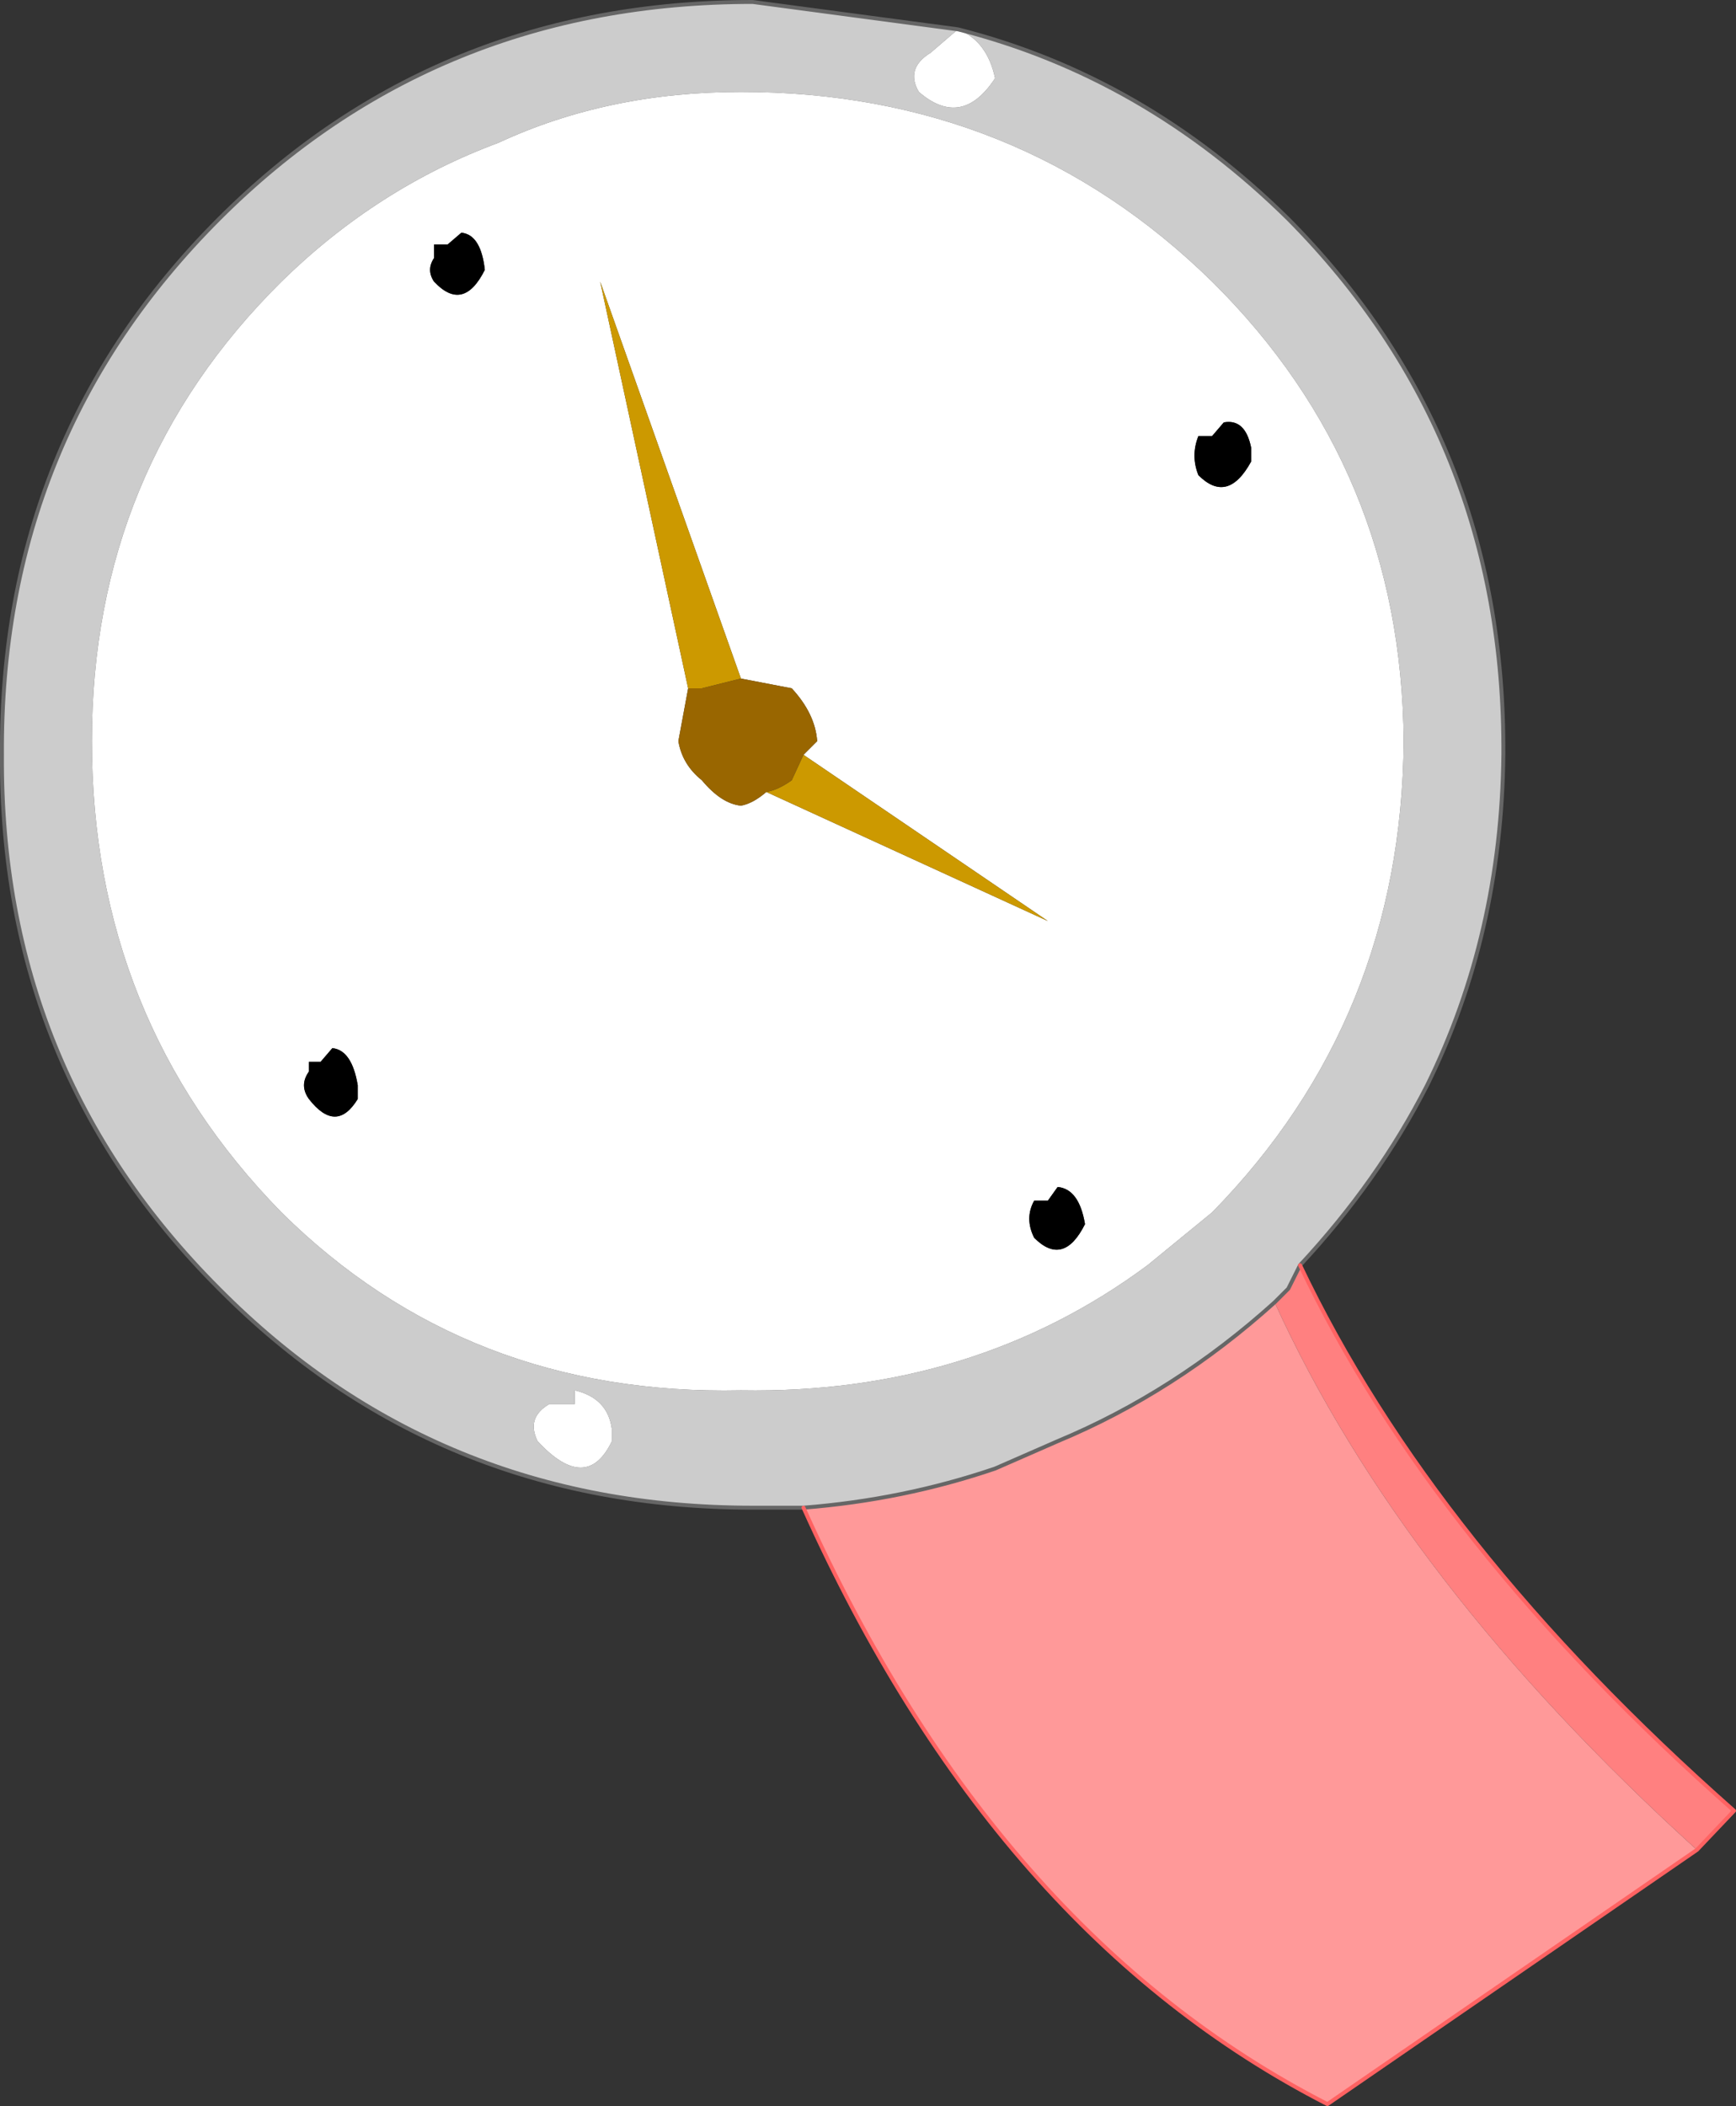
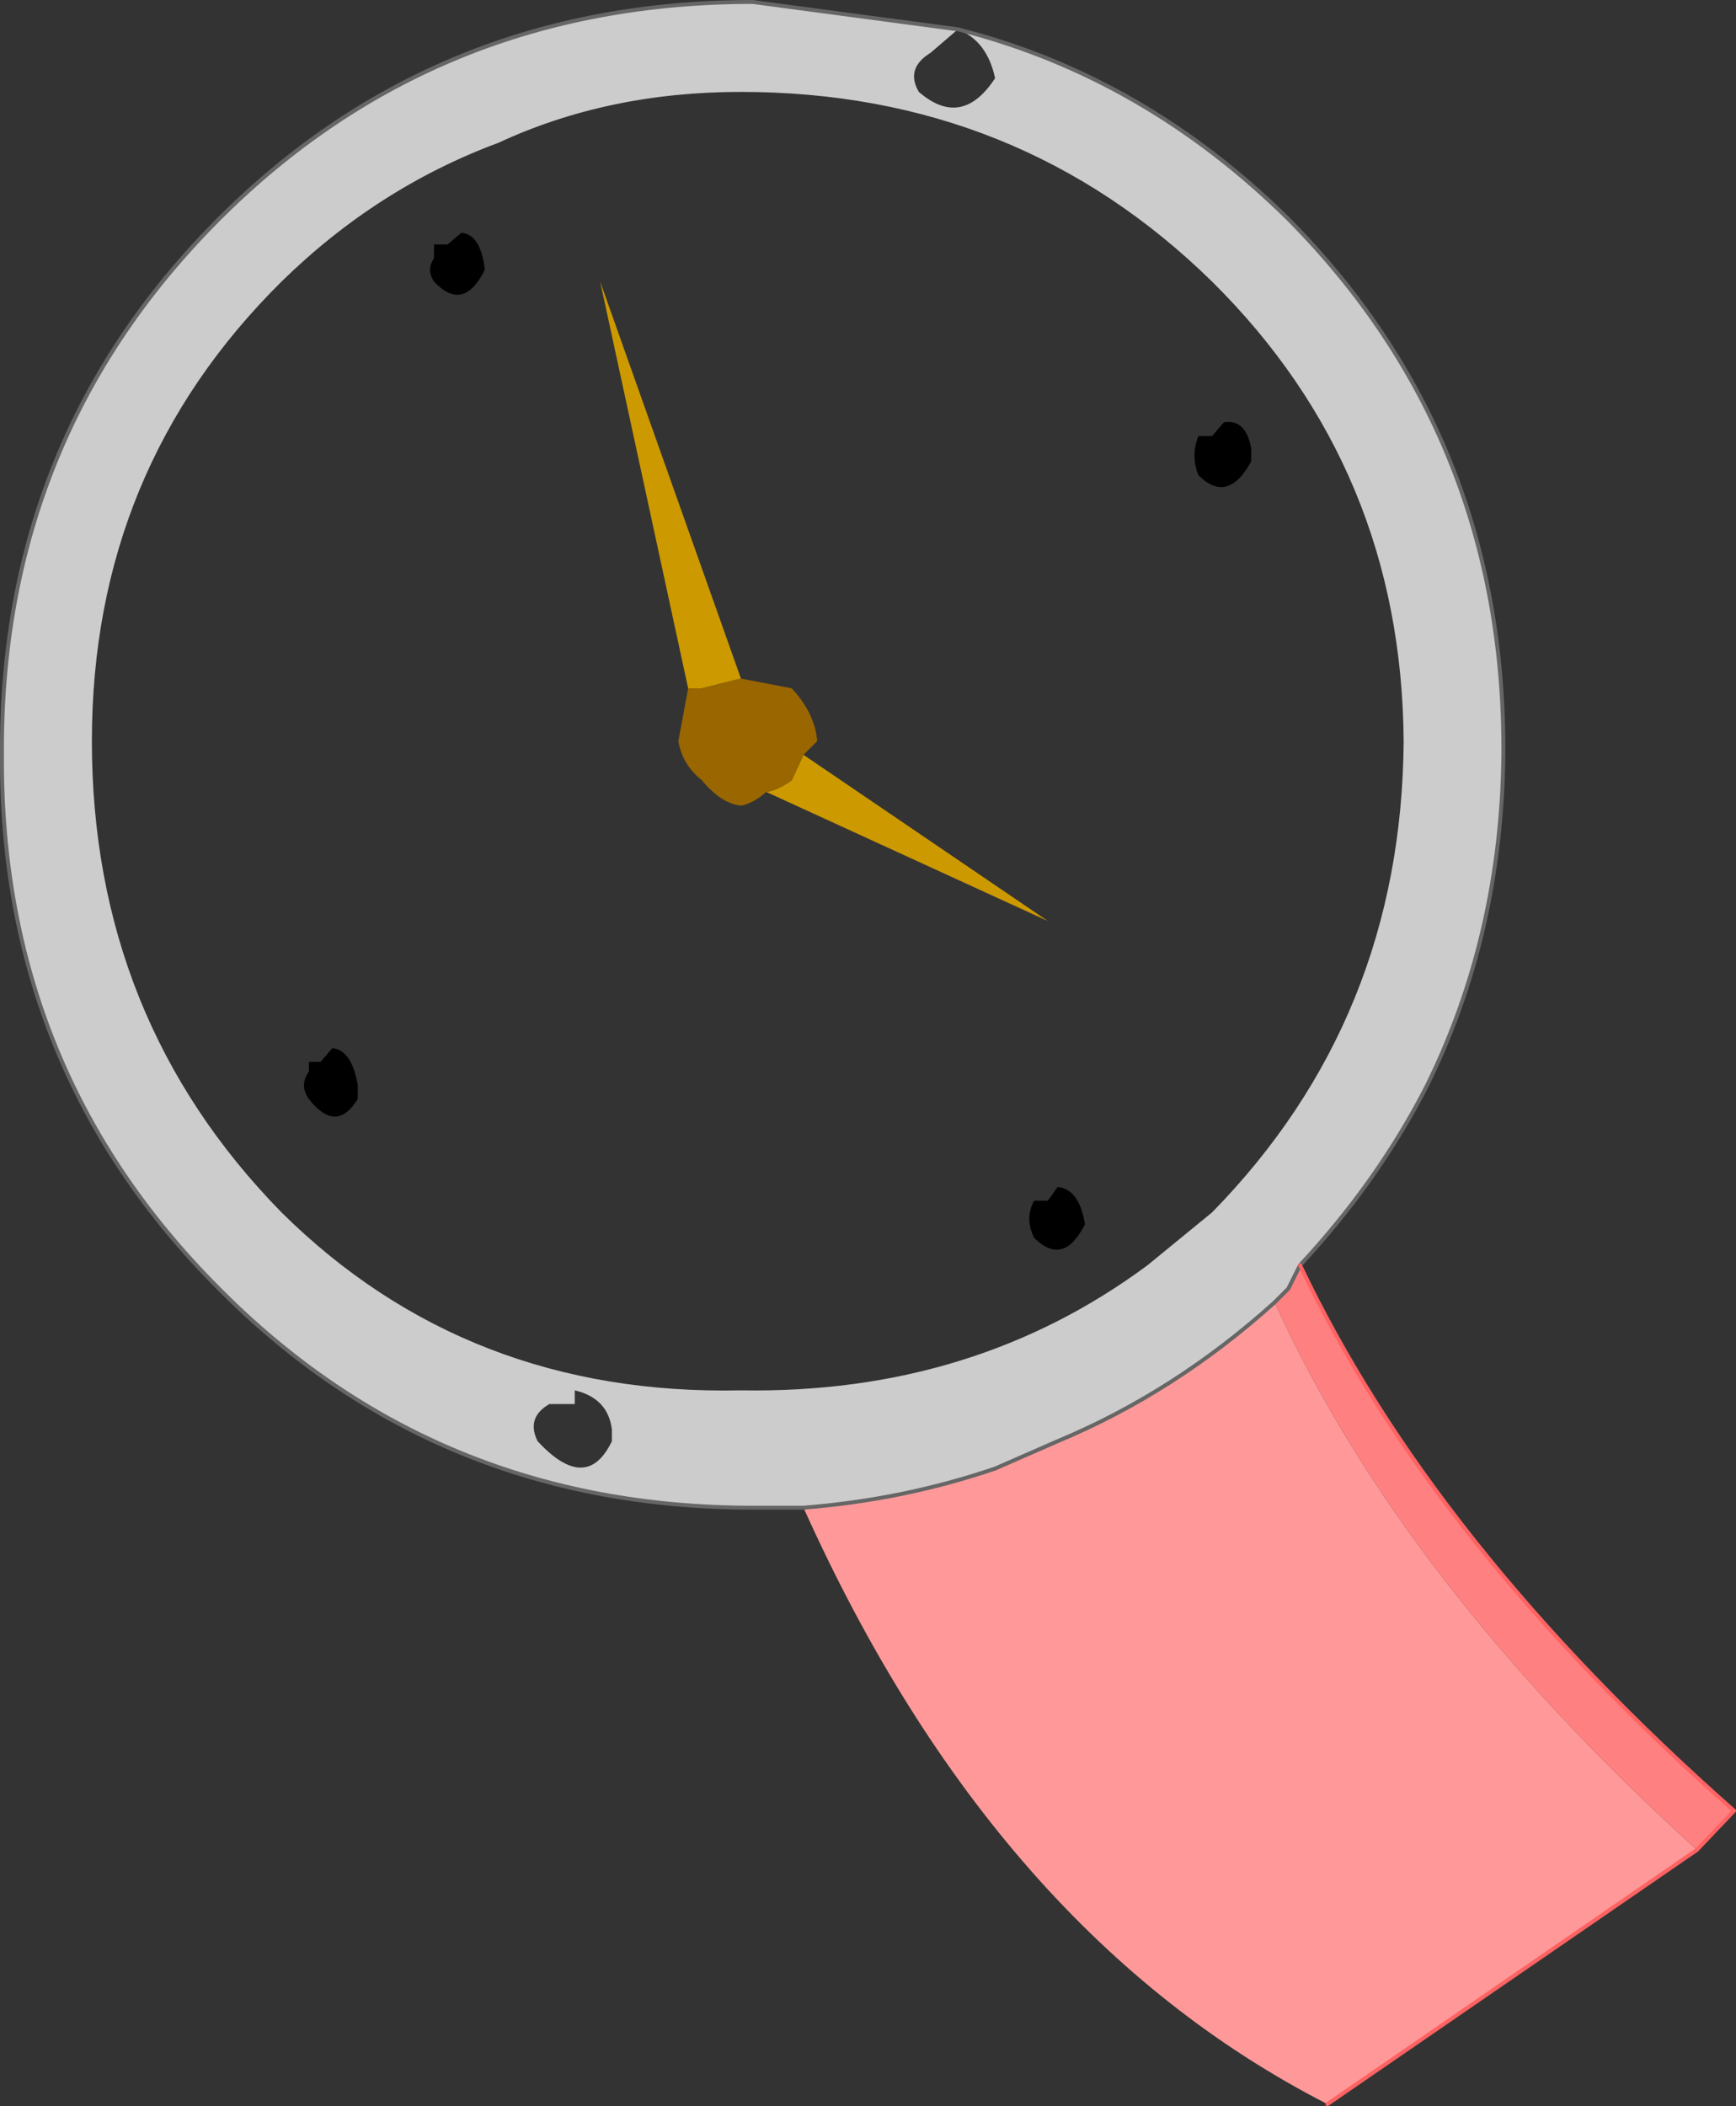
<svg xmlns="http://www.w3.org/2000/svg" height="53.85px" width="44.4px">
  <rect width="100%" height="100%" fill="#333333" stroke="none" />
  <g transform="matrix(1.0, 0.0, 0.0, 1.0, 22.2, 26.9)">
    <path d="M2.3 -26.15 L1.6 -25.55 Q0.95 -25.15 1.3 -24.55 2.4 -23.6 3.25 -24.9 3.05 -25.85 2.3 -26.15 7.05 -24.95 10.75 -21.3 16.3 -15.7 16.25 -7.6 16.2 -3.0 14.3 0.85 13.05 3.3 11.05 5.45 L10.75 6.05 10.4 6.4 Q7.85 8.7 4.85 9.95 L3.25 10.65 Q0.9 11.45 -1.65 11.65 L-2.95 11.65 Q-11.05 11.65 -16.6 6.05 -22.2 0.45 -22.15 -7.6 -22.2 -15.7 -16.6 -21.3 -11.05 -26.85 -2.95 -26.85 L2.3 -26.15 M13.7 -7.95 Q13.65 -14.9 8.8 -19.7 3.85 -24.55 -3.25 -24.55 -6.65 -24.55 -9.45 -23.25 -12.55 -22.1 -15.0 -19.7 -19.85 -14.9 -19.85 -7.95 -19.85 -0.85 -15.0 4.1 -10.25 8.8 -3.25 8.65 2.7 8.75 7.15 5.45 L8.8 4.1 Q13.65 -0.85 13.7 -7.95 M-6.55 9.65 Q-6.65 8.85 -7.5 8.65 L-7.5 9.0 -8.15 9.0 Q-8.75 9.35 -8.45 9.95 -7.2 11.3 -6.55 9.95 L-6.55 9.65" fill="#cccccc" fill-rule="evenodd" stroke="none" />
-     <path d="M2.3 -26.15 Q3.05 -25.85 3.25 -24.9 2.4 -23.6 1.3 -24.55 0.95 -25.15 1.6 -25.55 L2.3 -26.15 M13.7 -7.95 Q13.65 -0.85 8.8 4.1 L7.15 5.45 Q2.7 8.75 -3.25 8.65 -10.25 8.8 -15.0 4.1 -19.85 -0.85 -19.85 -7.95 -19.85 -14.9 -15.0 -19.7 -12.55 -22.1 -9.45 -23.25 -6.65 -24.55 -3.25 -24.55 3.85 -24.55 8.8 -19.7 13.65 -14.9 13.7 -7.95 M8.8 -15.75 L8.45 -15.75 Q8.25 -15.25 8.45 -14.75 9.2 -14.0 9.8 -15.1 L9.8 -15.45 Q9.65 -16.2 9.1 -16.1 L8.8 -15.75 M5.55 4.4 Q5.4 3.5 4.85 3.45 L4.6 3.8 4.25 3.8 Q4.0 4.25 4.25 4.75 5.0 5.5 5.55 4.4 M-11.1 -20.65 L-11.1 -20.3 Q-11.3 -20.0 -11.1 -19.7 -10.35 -18.9 -9.8 -20.0 -9.9 -20.9 -10.4 -20.95 L-10.75 -20.65 -11.1 -20.65 M-3.25 -9.55 L-6.85 -19.7 -4.6 -9.3 -4.85 -7.95 Q-4.75 -7.35 -4.25 -6.95 -3.75 -6.35 -3.25 -6.3 -2.95 -6.35 -2.6 -6.65 L4.6 -3.35 -1.65 -7.6 -1.3 -7.95 Q-1.35 -8.65 -1.95 -9.3 L-3.25 -9.55 M-6.55 9.65 L-6.55 9.95 Q-7.2 11.3 -8.45 9.95 -8.75 9.35 -8.15 9.0 L-7.5 9.0 -7.5 8.65 Q-6.65 8.85 -6.55 9.65 M-14.3 0.25 L-14.3 0.5 Q-14.55 0.85 -14.3 1.2 -13.6 2.1 -13.05 1.2 L-13.05 0.85 Q-13.2 -0.05 -13.7 -0.1 L-14.0 0.25 -14.3 0.25" fill="#ffffff" fill-rule="evenodd" stroke="none" />
    <path d="M8.8 -15.75 L9.1 -16.1 Q9.65 -16.2 9.8 -15.45 L9.8 -15.1 Q9.2 -14.0 8.45 -14.75 8.25 -15.25 8.45 -15.75 L8.8 -15.75 M5.55 4.4 Q5.0 5.5 4.25 4.75 4.0 4.25 4.25 3.8 L4.6 3.8 4.85 3.45 Q5.4 3.5 5.55 4.4 M-11.1 -20.65 L-10.75 -20.65 -10.4 -20.95 Q-9.9 -20.9 -9.8 -20.0 -10.35 -18.9 -11.1 -19.7 -11.3 -20.0 -11.1 -20.3 L-11.1 -20.65 M-14.3 0.25 L-14.0 0.25 -13.7 -0.1 Q-13.2 -0.05 -13.05 0.85 L-13.05 1.2 Q-13.6 2.1 -14.3 1.2 -14.55 0.85 -14.3 0.5 L-14.3 0.25" fill="#000000" fill-rule="evenodd" stroke="none" />
    <path d="M10.4 6.4 L10.75 6.05 11.05 5.45 Q14.45 12.6 22.15 19.4 L21.2 20.4 Q13.65 13.55 10.4 6.4" fill="#ff8080" fill-rule="evenodd" stroke="none" />
    <path d="M-1.65 11.65 Q0.9 11.45 3.25 10.65 L4.85 9.95 Q7.85 8.7 10.4 6.4 13.65 13.55 21.2 20.4 L11.75 26.9 Q3.25 22.55 -1.65 11.65" fill="#ff9999" fill-rule="evenodd" stroke="none" />
    <path d="M-3.25 -9.55 L-4.25 -9.3 -4.6 -9.3 -6.85 -19.7 -3.25 -9.55 M-2.6 -6.65 Q-2.3 -6.7 -1.95 -6.95 L-1.65 -7.6 4.6 -3.35 -2.6 -6.65" fill="#cc9900" fill-rule="evenodd" stroke="none" />
    <path d="M-4.6 -9.3 L-4.25 -9.3 -3.25 -9.55 -1.95 -9.3 Q-1.35 -8.65 -1.3 -7.95 L-1.65 -7.6 -1.95 -6.95 Q-2.3 -6.7 -2.6 -6.65 -2.95 -6.35 -3.25 -6.3 -3.75 -6.35 -4.25 -6.95 -4.75 -7.35 -4.85 -7.95 L-4.6 -9.3" fill="#996600" fill-rule="evenodd" stroke="none" />
    <path d="M2.3 -26.15 L-2.95 -26.85 Q-11.05 -26.85 -16.6 -21.3 -22.2 -15.7 -22.15 -7.6 -22.2 0.45 -16.6 6.05 -11.05 11.65 -2.95 11.65 L-1.65 11.65 Q0.9 11.45 3.25 10.65 L4.85 9.95 Q7.85 8.7 10.4 6.4 L10.75 6.05 11.05 5.45 Q13.05 3.3 14.3 0.85 16.2 -3.0 16.25 -7.6 16.3 -15.7 10.75 -21.3 7.05 -24.95 2.3 -26.15" fill="none" stroke="#666666" stroke-linecap="round" stroke-linejoin="round" stroke-width="0.1" />
-     <path d="M11.05 5.45 Q14.45 12.6 22.15 19.4 L21.2 20.4 11.75 26.9 Q3.25 22.55 -1.65 11.65" fill="none" stroke="#ff6262" stroke-linecap="round" stroke-linejoin="round" stroke-width="0.1" />
+     <path d="M11.05 5.45 Q14.45 12.6 22.15 19.4 L21.2 20.4 11.75 26.9 " fill="none" stroke="#ff6262" stroke-linecap="round" stroke-linejoin="round" stroke-width="0.1" />
  </g>
</svg>